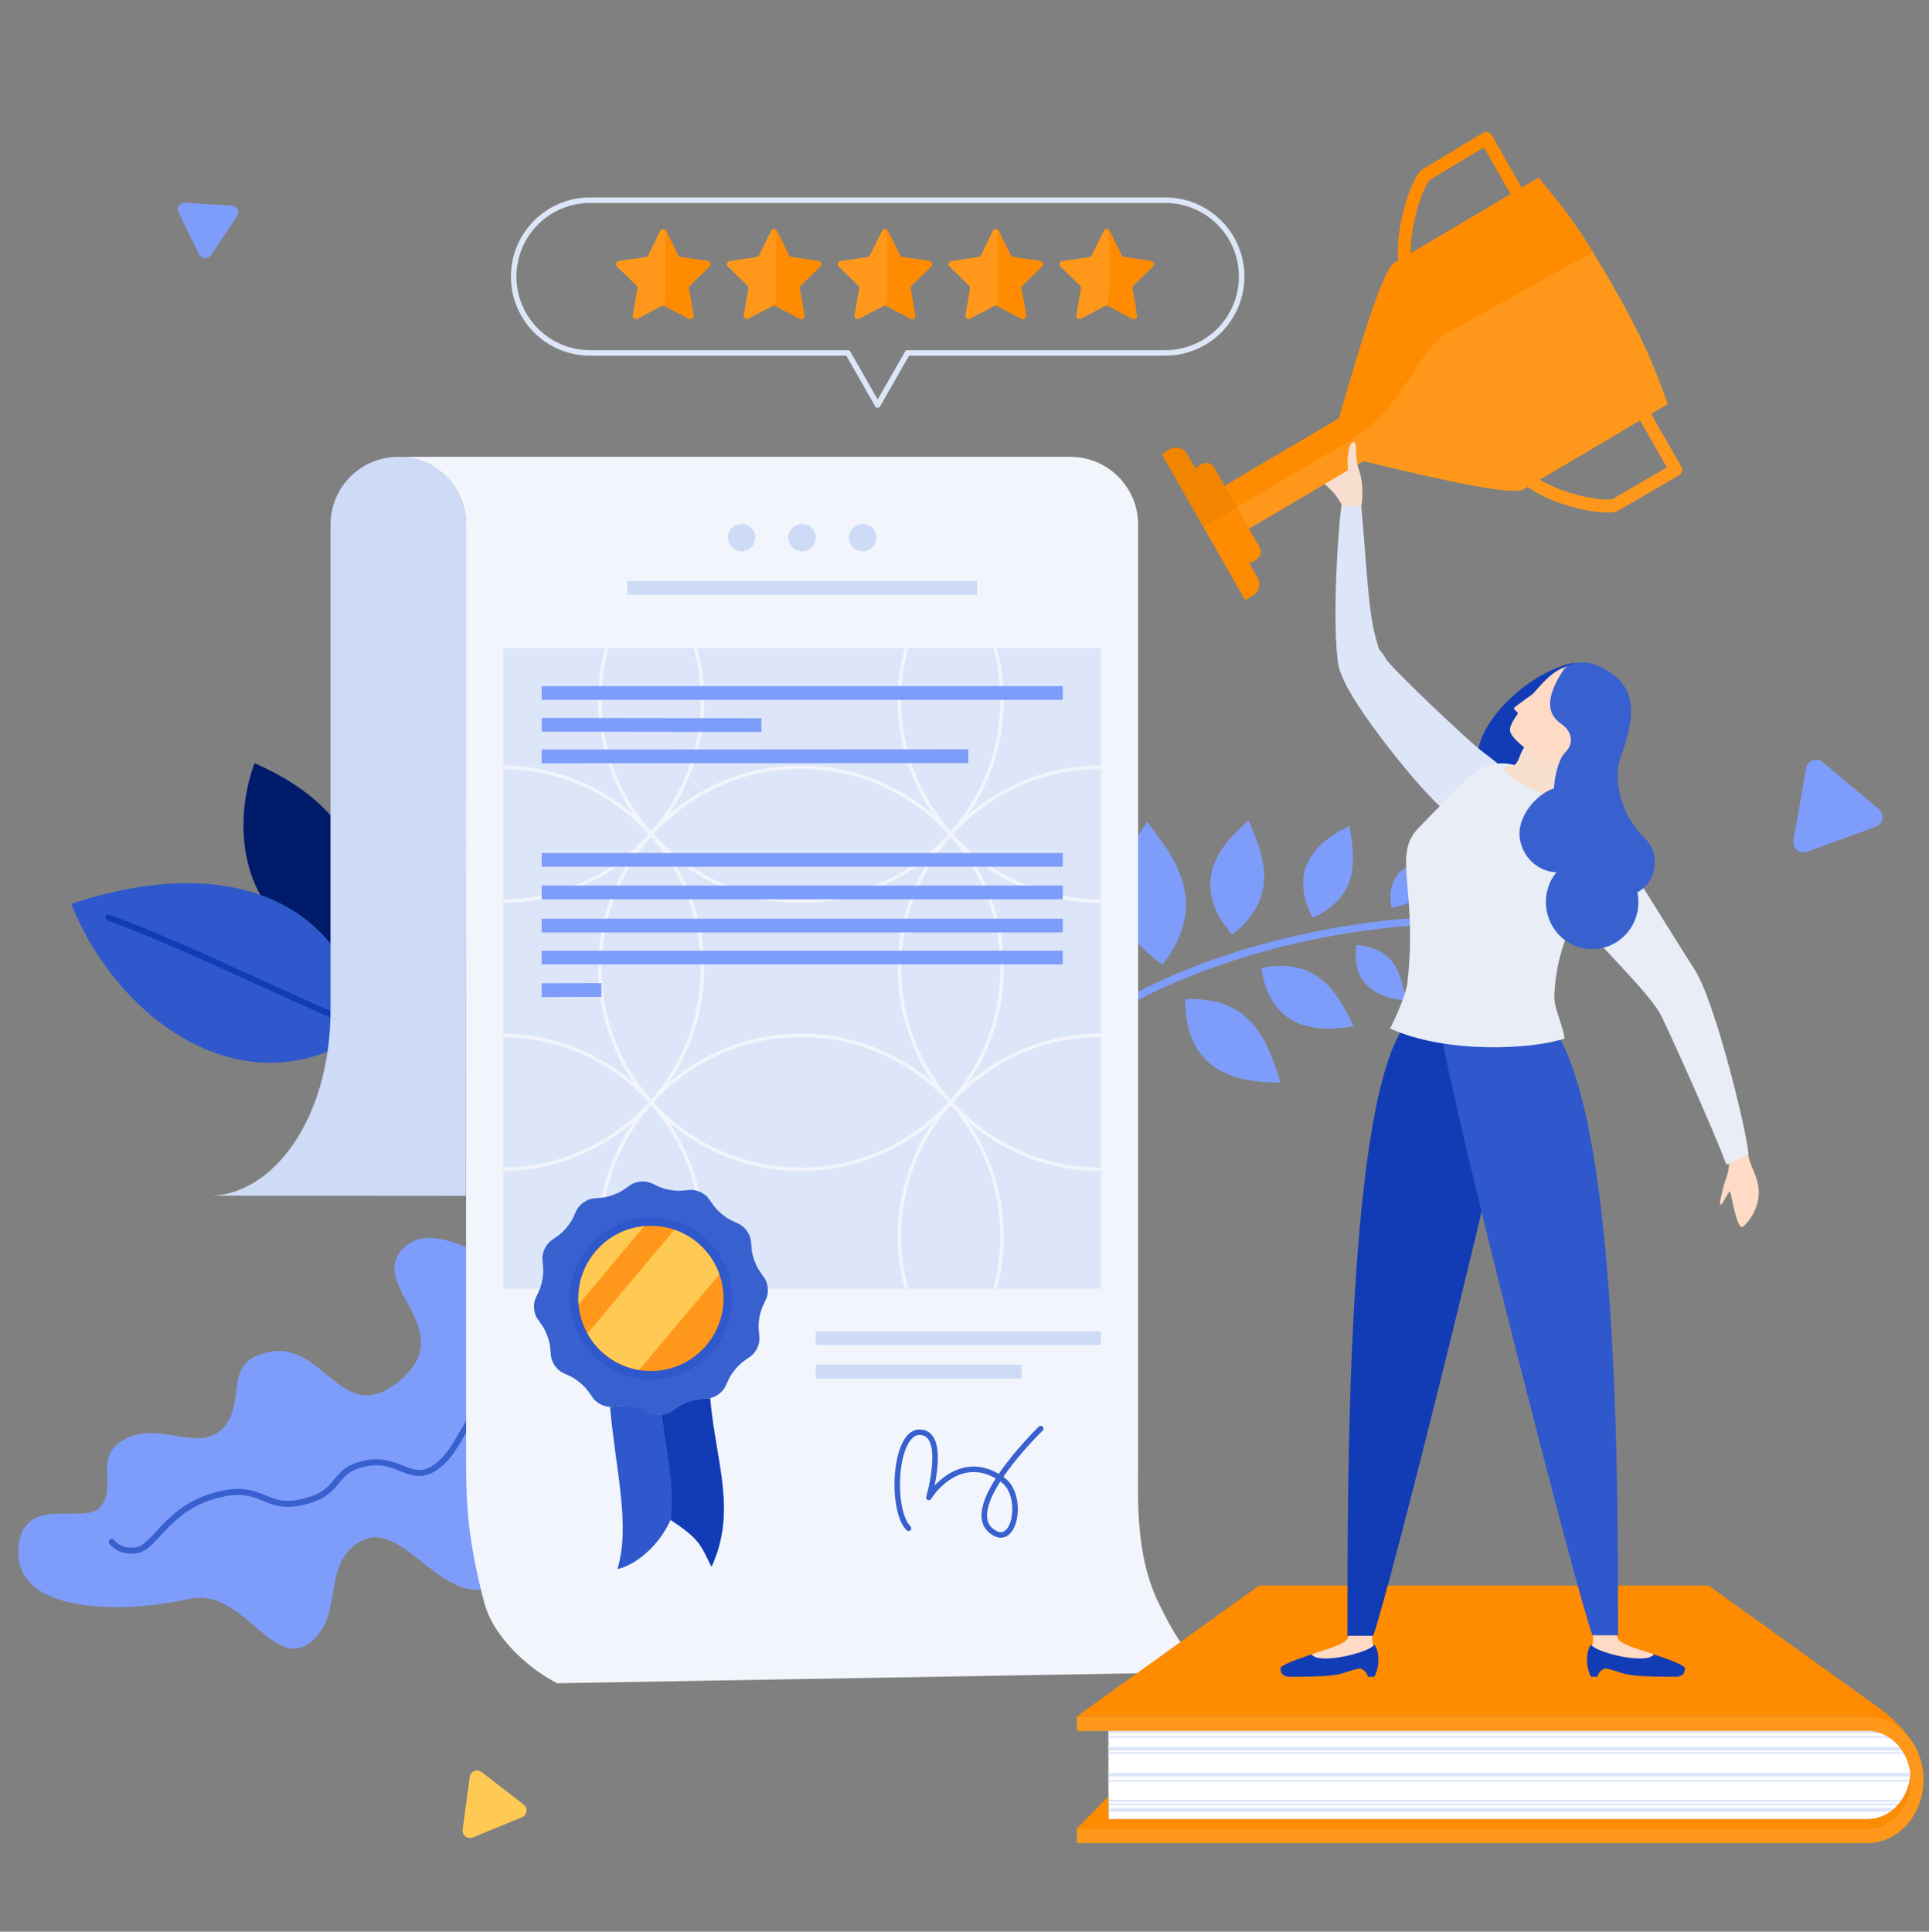
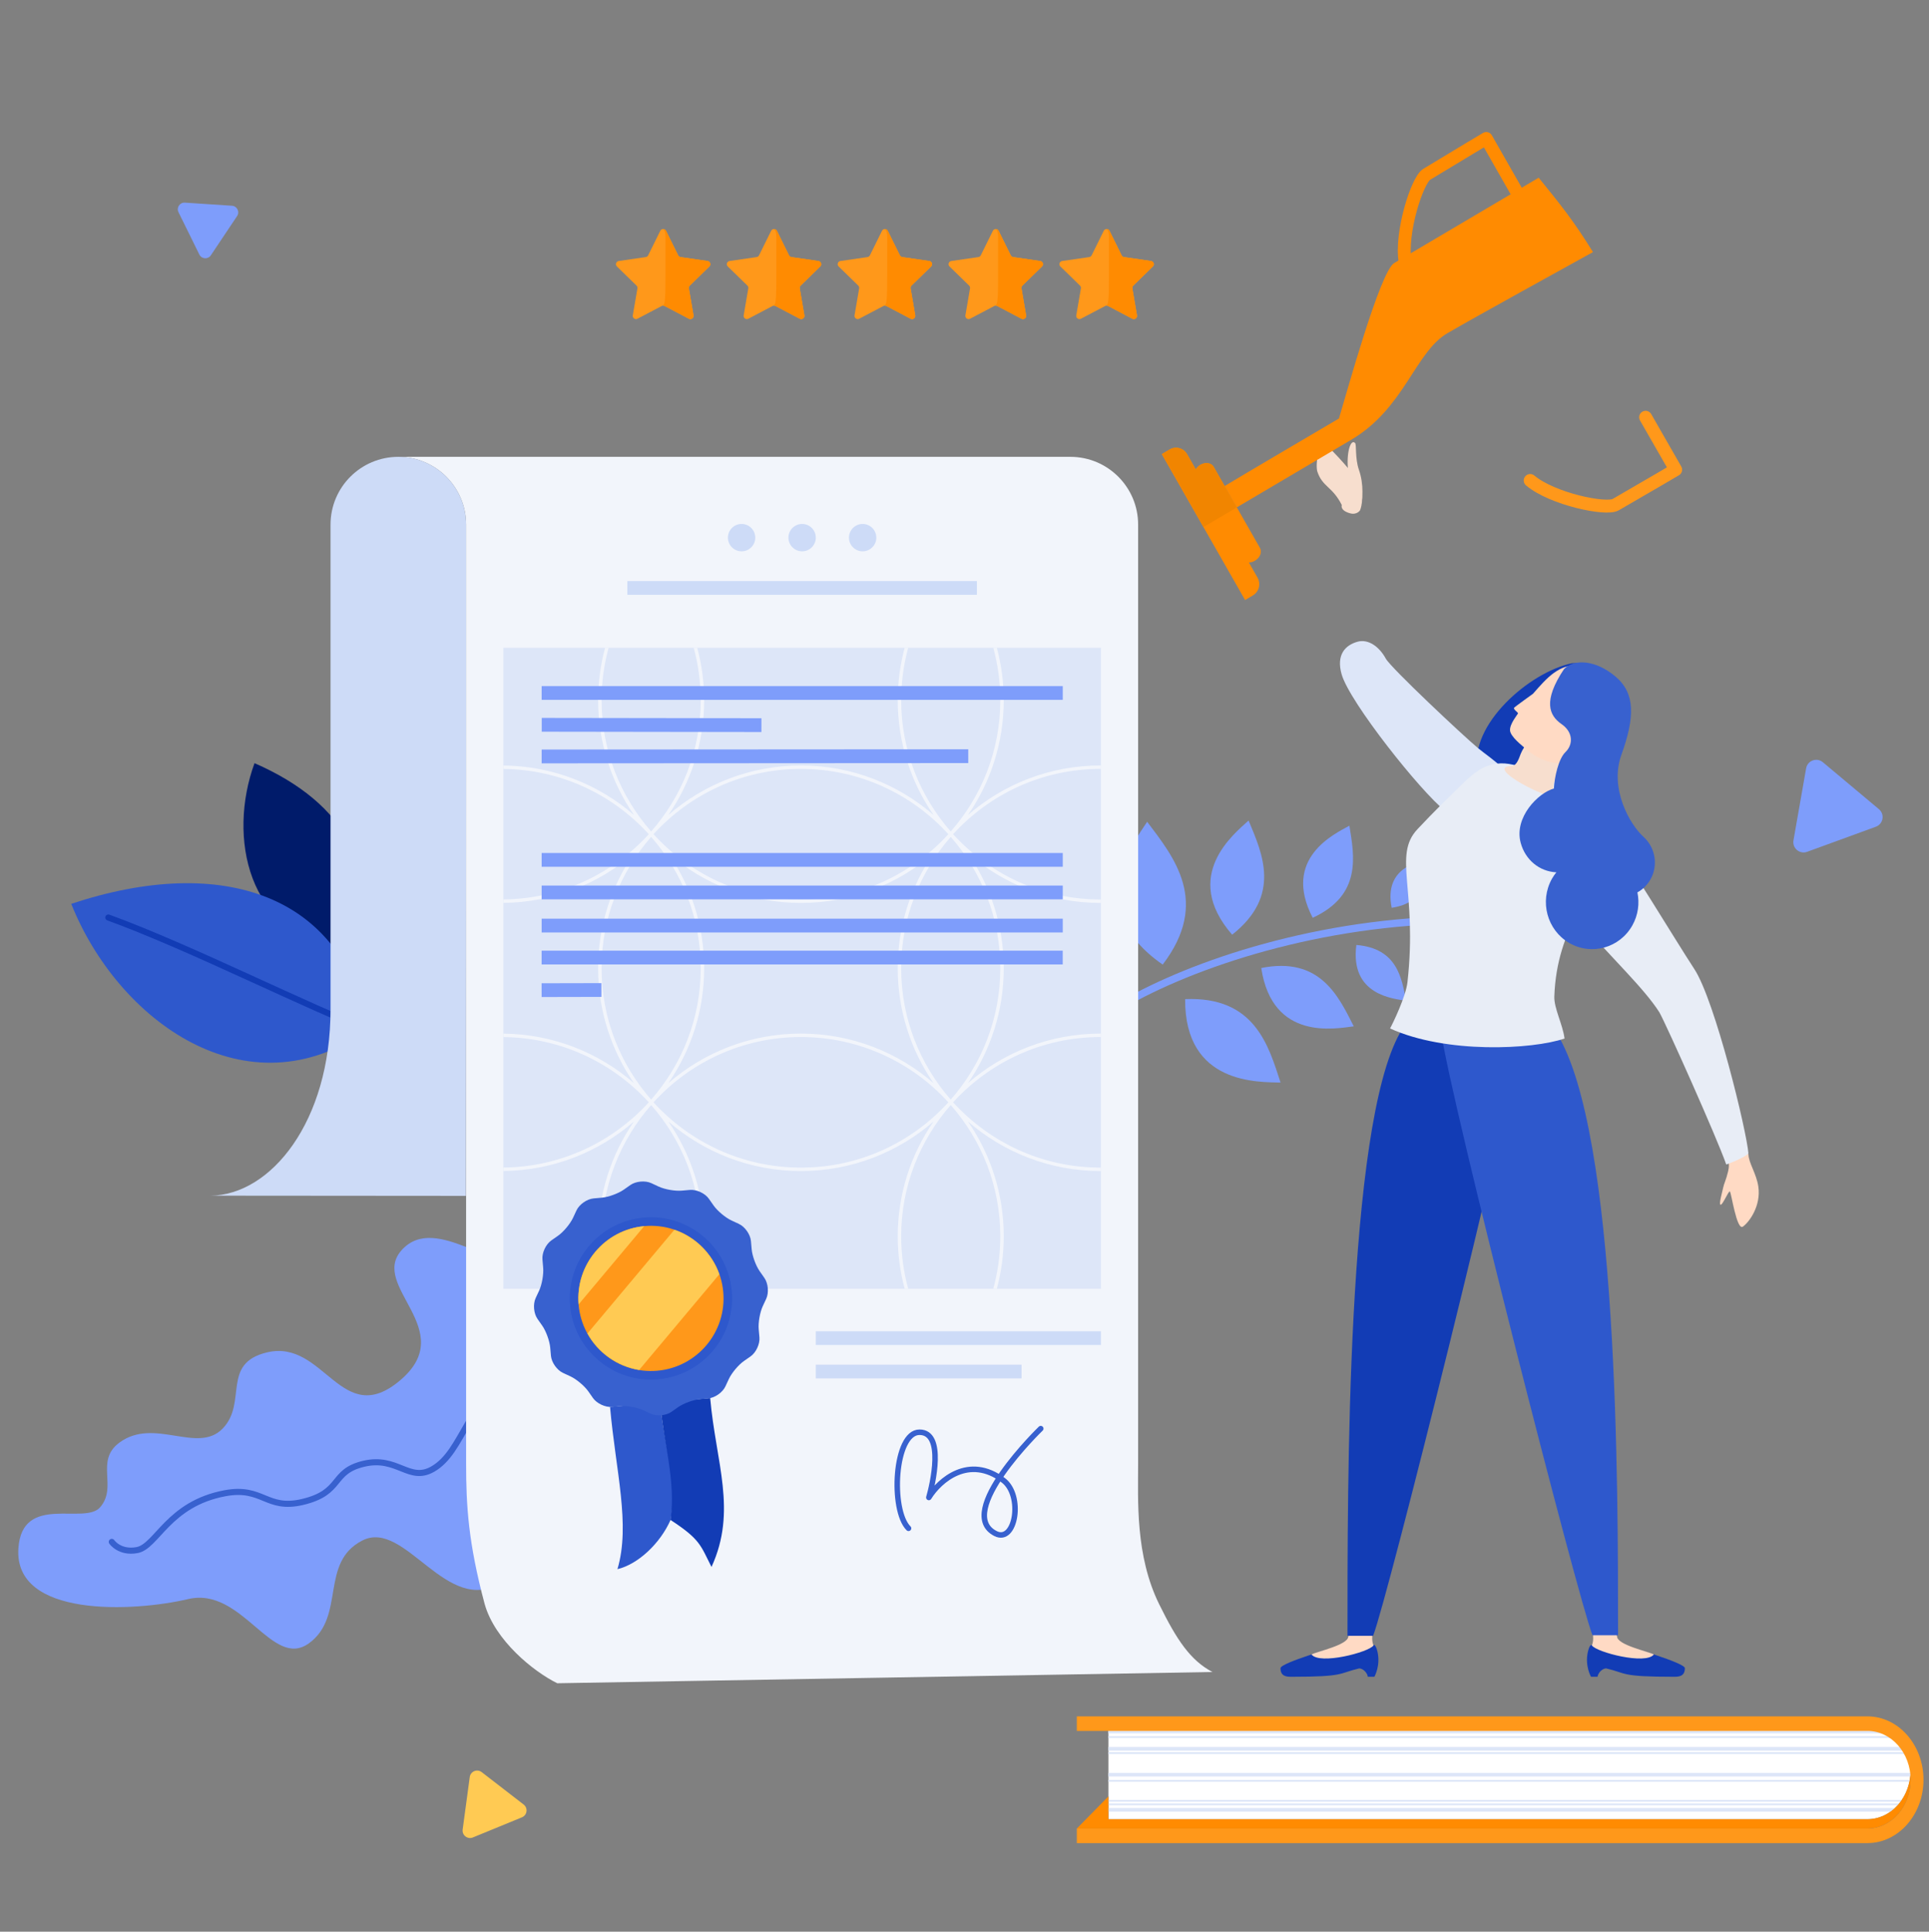
<svg xmlns="http://www.w3.org/2000/svg" width="700" height="701" viewBox="0 0 700 701" fill="none">
  <rect x="0" y="0" width="700" height="701" fill="#808080" stroke="none" />
  <g clip-path="url(#clip0_1903_18332)">
    <path d="M123.57 343.336C139.733 316.921 125.812 291.502 92.362 276.956C82.537 303.713 89.924 339.524 123.57 343.336Z" fill="#001B6A" />
    <path d="M133.542 373.597C124.619 325.035 81.044 309.675 25.855 328.004C42.666 370.223 89.547 404.875 133.542 373.597Z" fill="#2E58CC" />
    <path d="M133.542 373.597C113.988 366.608 69.018 343.732 39.305 332.968" stroke="#123CB5" stroke-width="2.209" stroke-linecap="round" stroke-linejoin="round" />
    <path d="M228.973 471.288C239.334 485.631 238.288 515.082 225.517 526.888C212.746 538.693 198.693 530.004 193.554 538.319C188.413 546.634 193.241 566.918 182.058 574.174C162.185 587.062 147.096 551.054 131.482 559.052C115.867 567.047 125.546 586.577 112.124 596.337C98.702 606.099 87.969 575.658 68.268 580.305C48.565 584.954 4.951 587.191 6.677 561.863C8.042 541.841 30.625 553.537 36.313 547.008C42.806 539.558 34.343 530.191 43.294 523.548C55.943 514.161 71.7 527.836 80.806 518.419C89.913 509 80.123 494.737 96.941 490.769C117.764 485.857 123.909 519.071 145.308 500.832C166.709 482.596 134.073 466.855 145.696 453.734C158.381 439.411 181.625 464.962 187.732 453.454C196.042 437.797 212.903 449.04 228.973 471.288Z" fill="#7E9DFB" />
    <path d="M231.402 475.325C227.996 478.618 224.083 490.704 215.434 492.744C206.783 494.785 197.279 493.325 188.541 497.735C169.049 507.575 168.479 526.65 156.972 533.167C148.427 538.008 144.185 528.323 132.012 531.194C119.837 534.065 124.574 541.572 109.751 545.069C96.617 548.168 95.401 539.323 81.651 541.893C61.003 545.748 56.914 561.219 49.7 562.535C43.379 563.688 40.568 559.55 40.568 559.55" stroke="#3861CF" stroke-width="2.209" stroke-linecap="round" stroke-linejoin="round" />
    <path d="M528.317 334.005C538.986 343.341 550.75 336.973 557.398 332.616C553.92 330.008 539.217 320.281 528.317 334.005Z" fill="#7E9DFB" />
    <path d="M407.326 364.513C432.864 349.714 479.013 334.165 530.486 333.811" stroke="#7E9DFB" stroke-width="2.687" stroke-linecap="round" stroke-linejoin="round" />
    <path d="M421.923 350.048C439.288 327.289 425.958 311.023 416.28 298.213C411.493 305.58 392.797 329.94 421.923 350.048Z" fill="#7E9DFB" />
    <path d="M447.122 339.201C465.17 324.971 458.053 309.661 453.087 297.77C447.896 302.541 428.493 317.747 447.122 339.201Z" fill="#7E9DFB" />
    <path d="M476.355 333.065C494.298 324.807 491.431 310.582 489.674 299.645C484.378 302.587 465.105 311.39 476.355 333.065Z" fill="#7E9DFB" />
    <path d="M505.014 329.44C517.153 327.619 517.905 318.631 518.749 311.8C515.078 312.639 502.052 314.556 505.014 329.44Z" fill="#7E9DFB" />
    <path d="M430.061 362.577C455.3 361.528 460.322 379.394 464.692 392.868C456.943 392.605 429.875 393.808 430.061 362.577Z" fill="#7E9DFB" />
    <path d="M457.685 351.293C479.05 347.01 485.728 361.56 491.263 372.456C484.625 373.271 461.719 377.931 457.685 351.293Z" fill="#7E9DFB" />
    <path d="M492.198 342.923C507.036 344.148 508.67 354.965 510.241 363.163C505.732 362.445 489.813 361.175 492.198 342.923Z" fill="#7E9DFB" />
    <path d="M515.849 338.918C524.479 338.035 526.57 344.055 528.347 348.585C525.687 348.654 516.433 349.629 515.849 338.918Z" fill="#7E9DFB" />
    <path d="M413.004 531.128C413.004 525.476 413.004 508.436 413.004 484.803C413.004 431.499 413.004 344.627 413.004 279.027C413.004 228.36 413.004 190.384 413.004 190.384C413.004 176.798 401.991 165.784 388.406 165.784H144.545C158.131 165.784 169.143 176.798 169.143 190.384C169.143 190.384 169.143 228.36 169.143 279.027C169.143 344.627 169.143 431.499 169.143 484.803C169.143 508.436 169.143 525.476 169.143 531.128C169.143 546.498 169.956 559.926 175.86 582.044C179.543 595.282 193.615 606.623 202.216 610.848L439.957 606.767C431.909 602.487 427.008 595.087 420.672 582.232C411.931 564.536 413.004 544.451 413.004 531.128Z" fill="#F2F5FB" />
    <path d="M169.143 279.027C169.143 228.36 169.143 190.384 169.143 190.384C169.143 176.798 158.131 165.784 144.545 165.784C130.959 165.784 119.945 176.798 119.945 190.384C119.945 190.384 119.945 354.862 119.945 366.266C119.945 407.123 98.238 433.704 76.388 433.906L169.044 433.979C169.044 410.704 169.143 299.78 169.143 279.027Z" fill="#CDDBF7" />
    <path d="M399.499 467.708H182.649V235.077H399.499V467.708Z" fill="#DDE6F8" />
    <path d="M345.01 401.013C356.196 413.754 363 430.433 363 448.679C363 455.265 362.101 461.643 360.443 467.708H361.729C363.359 461.635 364.245 455.261 364.245 448.679C364.245 433.214 359.438 418.856 351.257 406.997C364.169 418.181 380.987 424.972 399.37 424.972C399.413 424.972 399.455 424.969 399.499 424.969V423.725C399.455 423.725 399.413 423.729 399.37 423.729C378.191 423.729 359.108 414.581 345.865 400.03C359.108 385.478 378.191 376.33 399.37 376.33C399.413 376.33 399.455 376.333 399.499 376.333V375.089C399.455 375.089 399.413 375.086 399.37 375.086C380.987 375.086 364.169 381.877 351.257 393.061C359.438 381.202 364.245 366.844 364.245 351.379C364.245 335.912 359.438 321.552 351.256 309.694C364.168 320.879 380.986 327.672 399.37 327.672C399.413 327.672 399.455 327.667 399.499 327.667V326.423C399.455 326.423 399.413 326.427 399.37 326.427C378.191 326.427 359.109 317.279 345.866 302.728C359.109 288.176 378.191 279.028 399.37 279.028C399.413 279.028 399.455 279.031 399.499 279.031V277.788C399.455 277.788 399.413 277.784 399.37 277.784C380.986 277.784 364.168 284.575 351.256 295.76C359.438 283.901 364.245 269.543 364.245 254.077C364.245 247.505 363.361 241.14 361.735 235.077H360.451C362.105 241.134 363 247.5 363 254.077C363 272.323 356.196 289.002 345.01 301.743C333.825 289.002 327.02 272.323 327.02 254.077C327.02 247.5 327.916 241.134 329.57 235.077H328.285C326.659 241.14 325.775 247.505 325.775 254.077C325.775 269.543 330.581 283.901 338.764 295.76C325.852 284.575 309.034 277.784 290.65 277.784C272.267 277.784 255.45 284.576 242.538 295.76C250.719 283.901 255.526 269.542 255.526 254.077C255.526 247.505 254.642 241.14 253.016 235.077H251.732C253.386 241.134 254.281 247.5 254.281 254.077C254.281 272.323 247.477 289.002 236.291 301.743C225.106 289.002 218.3 272.323 218.3 254.077C218.3 247.5 219.197 241.134 220.851 235.077H219.566C217.94 241.14 217.056 247.505 217.056 254.077C217.056 269.543 221.862 283.901 230.045 295.76C217.301 284.721 200.751 277.976 182.649 277.801V279.048C203.54 279.253 222.343 288.342 235.436 302.728C222.343 317.113 203.54 326.202 182.649 326.408V327.654C200.751 327.479 217.301 320.734 230.045 309.695C221.862 321.554 217.056 335.912 217.056 351.379C217.056 366.844 221.861 381.201 230.043 393.06C217.3 382.022 200.751 375.277 182.649 375.102V376.348C203.54 376.554 222.343 385.644 235.436 400.03C222.343 414.415 203.54 423.504 182.649 423.71V424.956C200.751 424.781 217.3 418.036 230.043 406.998C221.861 418.857 217.056 433.214 217.056 448.679C217.056 455.261 217.943 461.635 219.573 467.708H220.858C219.199 461.643 218.3 455.265 218.3 448.679C218.3 430.433 225.106 413.754 236.291 401.013C247.477 413.754 254.281 430.433 254.281 448.679C254.281 455.265 253.383 461.643 251.724 467.708H253.01C254.64 461.635 255.526 455.261 255.526 448.679C255.526 433.214 250.72 418.857 242.539 406.998C255.451 418.183 272.267 424.972 290.65 424.972C309.033 424.972 325.851 418.181 338.763 406.997C330.581 418.856 325.775 433.214 325.775 448.679C325.775 455.261 326.662 461.635 328.292 467.708H329.577C327.918 461.643 327.02 455.265 327.02 448.679C327.02 430.433 333.825 413.754 345.01 401.013ZM363 351.379C363 369.626 356.196 386.304 345.01 399.045C333.825 386.304 327.02 369.626 327.02 351.379C327.02 333.132 333.825 316.453 345.01 303.712C356.196 316.453 363 333.132 363 351.379ZM338.763 393.061C325.851 381.877 309.033 375.086 290.65 375.086C272.267 375.086 255.451 381.876 242.539 393.06C250.72 381.201 255.526 366.844 255.526 351.379C255.526 335.912 250.719 321.554 242.538 309.695C255.45 320.879 272.267 327.672 290.65 327.672C309.034 327.672 325.852 320.879 338.764 309.694C330.581 321.552 325.775 335.912 325.775 351.379C325.775 366.844 330.581 381.202 338.763 393.061ZM290.65 279.028C311.829 279.028 330.912 288.176 344.155 302.728C330.912 317.279 311.829 326.427 290.65 326.427C269.471 326.427 250.39 317.279 237.147 302.728C250.39 288.176 269.471 279.028 290.65 279.028ZM218.3 351.379C218.3 333.132 225.106 316.453 236.291 303.712C247.477 316.453 254.281 333.132 254.281 351.379C254.281 369.626 247.477 386.304 236.291 399.045C225.106 386.304 218.3 369.626 218.3 351.379ZM290.65 423.729C269.471 423.729 250.389 414.581 237.146 400.03C250.389 385.478 269.471 376.33 290.65 376.33C311.829 376.33 330.912 385.478 344.155 400.03C330.912 414.581 311.829 423.729 290.65 423.729Z" fill="#F2F5FB" />
    <path d="M286.109 195.108C286.109 192.366 288.332 190.143 291.074 190.143C293.815 190.143 296.039 192.366 296.039 195.108C296.039 197.85 293.815 200.073 291.074 200.073C288.332 200.073 286.109 197.85 286.109 195.108Z" fill="#CDDBF7" />
    <path d="M308.073 195.108C308.073 192.366 310.296 190.143 313.038 190.143C315.78 190.143 318.003 192.366 318.003 195.108C318.003 197.85 315.78 200.073 313.038 200.073C310.296 200.073 308.073 197.85 308.073 195.108Z" fill="#CDDBF7" />
    <path d="M274.074 195.108C274.074 192.366 271.852 190.143 269.11 190.143C266.368 190.143 264.145 192.366 264.145 195.108C264.145 197.85 266.368 200.073 269.11 200.073C271.852 200.073 274.074 197.85 274.074 195.108Z" fill="#CDDBF7" />
    <path d="M354.489 210.871H227.66V215.85H354.489V210.871Z" fill="#CDDBF7" />
    <path d="M399.498 483.11H296.038V488.088H399.498V483.11Z" fill="#CDDBF7" />
    <path d="M370.71 495.238H296.038V500.216H370.71V495.238Z" fill="#CDDBF7" />
    <path d="M196.542 359.319C196.542 359.319 207.427 359.295 218.258 359.272M196.542 347.502H385.644M196.557 335.888H385.659M196.557 323.87H385.659M196.557 312.054H385.659M196.557 274.512L351.358 274.419M196.589 263.034L276.306 263.144M196.557 251.487H385.659" stroke="#7E9DFB" stroke-width="5" />
    <path d="M221.374 510.574C223.414 533.736 228.866 553.292 224.057 569.448C231.511 567.684 239.556 560.13 243.331 551.594C246.038 537.925 240.872 524.047 239.544 508.973C232.275 509.613 228.642 509.933 221.374 510.574Z" fill="#2E58CC" />
    <path d="M239.544 508.973C240.872 524.047 245.312 537.366 243.331 551.594C254.247 558.717 254.209 560.85 258.194 568.64C267.566 548.188 259.779 530.819 257.714 507.371C250.447 508.013 246.811 508.332 239.544 508.973Z" fill="#123CB5" />
    <path d="M275.322 482.367C275.11 479.963 275.772 476.208 276.791 474.022L278.045 471.322C279.066 469.134 278.767 465.734 277.378 463.752L275.672 461.315C274.288 459.342 272.978 455.756 272.766 453.354L272.505 450.385C272.294 447.986 270.336 445.186 268.148 444.165L265.447 442.909C263.259 441.895 260.337 439.443 258.95 437.469L257.238 435.032C255.861 433.051 252.76 431.612 250.358 431.824L247.39 432.085C244.985 432.297 241.232 431.638 239.042 430.621L236.341 429.362C234.157 428.347 230.753 428.647 228.778 430.028L226.337 431.741C224.361 433.124 220.78 434.43 218.376 434.641L215.408 434.903C213.006 435.114 210.203 437.073 209.191 439.265L207.935 441.963C206.913 444.149 204.465 447.074 202.489 448.456L200.05 450.164C198.074 451.551 196.632 454.651 196.843 457.05L197.105 460.019C197.317 462.421 196.66 466.18 195.641 468.365L194.384 471.063C193.364 473.258 193.663 476.657 195.051 478.634L196.76 481.072C198.145 483.046 199.449 486.628 199.661 489.033L199.922 491.996C200.134 494.4 202.095 497.2 204.283 498.219L206.984 499.473C209.171 500.492 212.092 502.942 213.481 504.918L215.19 507.358C216.568 509.332 219.671 510.776 222.074 510.564L225.042 510.303C227.445 510.091 231.199 510.748 233.387 511.766L236.09 513.026C238.276 514.043 241.68 513.743 243.652 512.359L246.091 510.647C248.07 509.262 251.65 507.959 254.055 507.747L257.023 507.485C259.425 507.274 262.226 505.31 263.236 503.126L264.496 500.424C265.516 498.236 267.964 495.313 269.941 493.927L272.381 492.22C274.357 490.835 275.795 487.735 275.583 485.331L275.322 482.367Z" fill="#3861CF" />
    <path d="M206.877 473.781C205.449 457.579 217.432 443.28 233.631 441.853C249.827 440.426 264.125 452.41 265.552 468.612C266.979 484.811 254.996 499.107 238.801 500.534C222.601 501.961 208.304 489.98 206.877 473.781Z" fill="#2E58CC" />
    <path d="M209.972 473.507C208.695 459.015 219.413 446.225 233.904 444.948C248.392 443.672 261.181 454.392 262.458 468.883C263.734 483.374 253.015 496.162 238.528 497.439C224.037 498.715 211.248 487.998 209.972 473.507Z" fill="#FF981A" />
    <path d="M213.167 483.93C217.028 490.905 223.927 495.845 231.932 497.162L261.033 462.438C258.338 454.786 252.268 448.857 244.726 446.274L213.167 483.93Z" fill="#FFCA53" />
    <path d="M209.966 473.368L233.768 444.968C219.393 446.309 208.775 458.98 209.966 473.368Z" fill="#FFCA53" />
    <path d="M329.689 554.623C323.096 548.03 324.485 519.755 333.681 519.755C342.877 519.755 338.385 538.891 337.064 543.432C340.88 537.245 351.606 527.767 364.079 537.19C371.372 542.699 368.562 560.22 361.269 556.532C346.173 548.897 377.666 518.446 377.666 518.446" stroke="#3861CF" stroke-width="2" stroke-linecap="round" stroke-linejoin="round" />
    <path d="M170.464 644.885L167.893 663.945C167.614 666.01 169.675 667.601 171.603 666.809L189.395 659.508C191.322 658.717 191.672 656.136 190.022 654.864L174.801 643.104C173.152 641.831 170.743 642.819 170.464 644.885Z" fill="#FFCA53" />
    <path d="M655.409 278.826L650.82 304.968C650.322 307.799 653.078 310.108 655.778 309.12L680.71 300.022C683.412 299.035 684.034 295.497 681.831 293.651L661.483 276.61C659.278 274.761 655.904 275.994 655.409 278.826Z" fill="#7E9DFB" />
-     <path d="M682.259 620.085L619.968 575.377H456.93L390.76 622.868H456.93H620.162H678.457L692.847 630.564C692.847 630.564 688.277 624.408 682.259 620.085Z" fill="#FF8B01" />
    <path d="M402.233 624.748H677.661C686.316 624.748 693.333 632.682 693.333 642.467C693.333 652.253 686.316 660.185 677.661 660.185H402.233V624.748Z" fill="white" />
    <path d="M691.416 633.974H402.233V635.294H691.983C691.807 634.845 691.624 634.402 691.416 633.974ZM688.839 630.057H402.233V630.717H689.369C689.194 630.494 689.023 630.27 688.839 630.057ZM692.2 635.875H402.233V636.535H692.413C692.344 636.314 692.276 636.091 692.2 635.875ZM686.335 627.713H402.233V629.032H687.862C687.376 628.561 686.87 628.116 686.335 627.713ZM402.233 646.596H692.888C692.934 646.376 692.989 646.16 693.028 645.937H402.233V646.596ZM402.233 655.128H688.615C688.806 654.916 688.986 654.69 689.167 654.468H402.233V655.128ZM402.233 657.448H686.004C686.572 657.043 687.124 656.611 687.641 656.129H402.233V657.448ZM402.233 643.375V644.694H693.196C693.244 644.259 693.272 643.818 693.292 643.375H402.233ZM402.233 653.837H689.675C689.833 653.625 689.976 653.399 690.125 653.178H402.233V653.837Z" fill="#DDE6F8" />
    <path d="M677.661 668.86H390.76V663.583H677.661C686.303 663.583 693.333 655.635 693.333 645.865C693.333 636.094 686.303 628.145 677.661 628.145H390.76V622.869H677.661C688.876 622.869 698 633.184 698 645.865C698 658.545 688.876 668.86 677.661 668.86Z" fill="#FF981A" />
    <path d="M693.251 644.056C692.54 653.095 685.84 660.186 677.661 660.186H402.232V651.892L390.76 663.583H402.232H677.661C686.302 663.583 693.333 655.634 693.333 645.865C693.333 645.254 693.306 644.651 693.251 644.056Z" fill="#FF8B01" />
    <path d="M493.22 605.463C494.526 605.463 496.15 606.936 496.357 608.498C498.184 608.498 498.672 608.498 498.736 608.498C498.736 608.498 501.07 604.481 499.84 599.319C499.063 596.066 498.243 596.846 497.411 597.693C495.519 599.258 487.796 599.773 487.191 597.133C485.195 597.438 464.672 603.447 464.672 605.377C464.672 608.507 467.084 608.498 468.726 608.498C488.139 608.498 485.569 607.284 493.22 605.463Z" fill="#123CB5" />
    <path d="M489.289 593.816C489.955 590.838 498.414 588.606 497.978 593.816C497.877 595.013 498.019 596.173 498.42 597.134H498.414C496.714 599.611 478.846 604.259 475.931 600.399C477.967 599.291 489.289 596.973 489.289 593.816Z" fill="#FFDAC4" />
    <path d="M582.862 605.463C581.556 605.463 579.933 606.936 579.725 608.498C577.899 608.498 577.41 608.498 577.347 608.498C577.347 608.498 575.012 604.481 576.242 599.319C577.019 596.066 577.838 596.846 578.67 597.693C580.563 599.258 588.286 599.773 588.892 597.133C590.887 597.438 611.411 603.447 611.411 605.377C611.411 608.507 609 608.498 607.357 608.498C587.943 608.498 590.513 607.284 582.862 605.463Z" fill="#123CB5" />
    <path d="M586.793 593.816C586.128 590.838 577.669 588.606 578.105 593.816C578.205 595.013 578.063 596.173 577.661 597.134H577.669C579.368 599.611 597.236 604.259 600.151 600.399C598.114 599.291 586.793 596.973 586.793 593.816Z" fill="#FFDAC4" />
    <path d="M508.027 374.851C488.563 409.353 488.984 540.367 488.984 593.634C492.159 593.634 498.273 593.634 498.273 593.634C503.492 580.428 548.435 399.974 551.963 374.851C550.852 362.59 542.169 356.178 535.873 355.735C515.816 354.323 508.027 374.851 508.027 374.851Z" fill="#123CB5" />
    <path d="M564.85 374.851C587.321 410.922 587.166 540.158 587.166 593.425C583.992 593.425 577.877 593.425 577.877 593.425C572.659 580.22 526.542 399.974 523.016 374.851C521.402 359.748 529.878 354.103 540.189 354.185C557.707 354.323 564.85 374.851 564.85 374.851Z" fill="#2E58CC" />
    <path d="M550.865 293.32C553.822 292.731 564.184 291.214 570.824 283.411C578.371 274.54 582.14 259.158 583.209 256.66C590.77 238.984 570.403 240.685 570.403 240.685C554.728 244.034 533.161 263.16 536.206 279.289C532.809 279.662 529.554 281.36 527.257 284.294C522.694 290.122 523.64 298.612 529.368 303.255C535.097 307.898 543.44 306.936 548.003 301.108C549.814 298.794 550.744 296.063 550.865 293.32Z" fill="#123CB5" />
    <path d="M493.523 185.205C494.207 183.741 495.16 178.494 492.83 174.678C490.027 170.087 480.89 160.911 480.559 160.619C478.682 158.965 477.246 168.703 478.033 171.111C479.867 176.718 483.486 176.495 486.902 183.25C486.532 184.988 488.343 185.822 489.836 186.252C492.398 186.992 493.523 185.205 493.523 185.205Z" fill="#F7DECE" />
    <path d="M597.165 151.429L608.07 170.456C600.59 174.894 589.834 181.038 586.328 183.119C582.821 185.199 563.311 181.102 555.274 174.367" stroke="#FF981A" stroke-width="4.681" stroke-linecap="round" stroke-linejoin="round" />
    <path d="M550.202 69.308L539.333 50.259C531.845 54.683 521.28 61.162 517.77 63.236C514.26 65.31 508.12 84.593 509.903 95.031" stroke="#FF8B01" stroke-width="4.681" stroke-linecap="round" stroke-linejoin="round" />
-     <path d="M585.188 103.557C596.533 123.439 599.42 130.965 605.232 146.634C605.232 146.634 569.663 167.647 552.815 177.601C547.667 180.643 504.059 169.475 494.715 167.355C494.715 167.355 456.769 189.893 453.236 191.859C453.236 191.859 451.266 188.407 448.82 184.121C446.374 179.835 444.404 176.383 444.404 176.383C447.834 174.237 485.883 151.878 485.883 151.878C488.707 142.569 500.792 98.498 505.939 95.457C522.788 85.502 558.357 64.489 558.357 64.489C568.849 77.393 573.843 83.675 585.188 103.557Z" fill="#FF981A" />
    <path d="M430.776 164.834L433.92 170.344C434.287 169.709 434.842 169.129 435.564 168.703C437.405 167.615 439.582 167.932 440.426 169.411L457.215 198.831C458.058 200.31 457.25 202.391 455.409 203.479C454.687 203.906 453.916 204.109 453.193 204.118L456.336 209.628C457.622 211.88 456.869 214.765 454.656 216.073L451.819 217.75L421.604 164.801L424.442 163.124C426.655 161.816 429.491 162.582 430.776 164.834Z" fill="#FF8B01" />
    <path d="M430.776 164.834L433.92 170.344C434.287 169.709 434.843 169.129 435.564 168.703C437.405 167.615 439.582 167.931 440.426 169.411L448.82 184.121L436.711 191.275L421.604 164.801L424.442 163.124C426.655 161.816 429.491 162.582 430.776 164.834Z" fill="#F18500" />
    <path d="M485.883 151.878C488.707 142.569 500.792 98.498 505.94 95.457C522.788 85.502 558.357 64.489 558.357 64.489C566.37 74.343 571.179 80.343 578.055 91.48C567.709 97.265 537.086 114.024 525.284 120.898C513.484 127.771 509.693 148.198 490.299 159.616C483.344 163.711 476.781 167.637 448.82 184.121C446.375 179.835 444.404 176.383 444.404 176.383C447.834 174.237 485.883 151.878 485.883 151.878Z" fill="#FF8B01" />
    <path d="M493.225 185.034C494.742 181.788 494.901 175.571 493.13 170.505C491.673 166.337 492.303 161.353 491.745 160.773C490.128 159.09 488.478 164.339 489.207 170.762C484.67 173.333 483.295 176.164 487.363 183.639C490.059 185.752 493.225 185.034 493.225 185.034Z" fill="#F7DECE" />
-     <path d="M499.921 233.899C496.456 222.776 496.38 210.528 494.001 183.915C490.602 183.793 486.77 183.598 486.77 183.598C484.767 199.566 483.195 238.634 486.763 244.75C489.463 249.377 494.793 252.121 499.714 246.438C502.509 243.209 500.8 236.723 499.921 233.899Z" fill="#DDE6F8" />
    <path d="M536.406 271.537C531.19 267.226 504.728 242.391 502.877 239.009C500.419 234.516 496.436 231.825 492.614 232.885C488.226 234.103 484.821 237.558 486.847 244.687C489.743 254.875 515.652 287.379 524.338 294.189C534.894 302.463 545.438 295.724 547.902 286.9C549.75 280.281 541.514 275.76 536.406 271.537Z" fill="#DDE6F8" />
    <path d="M567.745 376.88C556.059 380.881 524.722 382.472 504.424 373.225C505.411 371.453 510.17 361.638 510.747 356.424C514.443 323.085 505.414 310.492 514.323 300.969C520.652 294.206 525.097 289.962 529.005 286.128C532.041 283.15 535.881 279.223 539.872 277.912C544.579 276.366 547.497 277.018 552.54 278.396C558.858 280.123 567.506 283.406 573.971 286.263C578.121 293.399 583.774 297.042 583.107 309.841C578.526 324.584 564.942 336.114 564.035 361.615C563.883 365.891 567.082 371.738 567.745 376.88Z" fill="#E8EDF6" />
    <path d="M626.216 419.423C626.855 421.157 627.886 421.75 627.107 425.057C626.329 428.363 625.612 429.465 625.302 431.018C624.993 432.571 623.632 437.146 624.391 437.21C625.149 437.273 627.232 432.123 627.741 432.386C628.25 432.65 630.199 446.763 632.474 445.138C634.746 443.513 639.1 437.66 638.064 430.587C637.371 425.857 634.515 421.97 634.494 418.938C631.881 415.774 628.392 416.557 626.216 419.423Z" fill="#FFDAC4" />
    <path d="M626.427 422.602C622.976 412.724 604.705 371.91 602.182 367.407C590.948 349.598 551.661 320.724 566.056 305.966C573.329 298.51 580.476 300.361 585.767 306.477C590.341 311.766 607.349 340.202 614.864 351.701C622.378 363.2 633.9 410.677 634.477 418.653C632.089 420.63 626.427 422.602 626.427 422.602Z" fill="#E8EDF6" />
    <path d="M564.26 283.233C563.288 284.848 563.765 287.864 563.617 288.501C563.741 291.146 537.638 278.193 548.701 277.931C550.47 277.889 551.357 274.745 551.837 273.567C554.505 267.031 563.642 260.834 567.834 266.462C571.11 270.86 570.099 273.534 564.26 283.233Z" fill="#F7DECE" />
    <path d="M572.811 275.772C572.811 275.772 582.645 271.469 587.13 263.657C592.855 253.687 578.985 241.721 573.227 241.265C565.532 241.149 561.581 245.743 556.274 251.788C556.274 251.788 549.767 256.442 549.458 256.833C549.008 257.405 550.947 258.535 550.849 258.891C550.752 259.247 547.812 262.69 547.96 265.044C548.106 267.397 552.539 270.734 553.72 271.78C560.986 278.218 569.036 277.756 572.811 275.772Z" fill="#FFDAC4" />
    <path d="M594.185 323.844C596.102 322.783 597.767 321.196 598.93 319.127C601.766 314.075 600.709 307.854 596.742 304.02C596.675 303.954 596.454 303.732 596.407 303.69C596.406 303.688 596.403 303.687 596.403 303.687C591.247 299.062 584.049 285.982 588.345 274.024C593.303 260.227 593.437 251.671 586.298 245.577C579.107 239.439 571.213 239.045 567.574 242.772C559.835 254.381 562.098 259.623 566.676 262.791C570.791 265.637 570.999 270.091 568.079 272.93C565.516 275.423 564.132 281.969 563.867 286.16C558.146 287.744 549.353 296.667 551.827 305.846C553.502 312.061 558.636 316.272 564.773 316.56C564.194 317.283 563.652 318.047 563.183 318.881C558.583 327.077 561.385 337.515 569.439 342.196C577.493 346.877 587.752 344.028 592.351 335.832C594.475 332.05 595.005 327.794 594.185 323.844Z" fill="#3861CF" />
-     <path d="M422.864 72.653H214.116C198.812 72.653 186.404 85.06 186.404 100.364C186.404 115.669 198.812 128.076 214.116 128.076H307.685L318.49 146.991L329.294 128.076H422.864C438.168 128.076 450.576 115.669 450.576 100.364C450.576 85.06 438.168 72.653 422.864 72.653Z" stroke="#DDE6F8" stroke-width="2" stroke-linecap="round" stroke-linejoin="round" />
    <path d="M401.033 111.055L392.251 115.672C391.396 116.122 390.397 115.395 390.56 114.442L392.237 104.666C392.302 104.288 392.177 103.902 391.902 103.634L384.797 96.709C384.105 96.034 384.486 94.859 385.443 94.72L395.261 93.293C395.641 93.238 395.969 93 396.139 92.656L400.53 83.761C400.958 82.894 402.194 82.894 402.621 83.761L407.012 92.656C407.182 93 407.51 93.238 407.89 93.293L417.706 94.72C418.663 94.859 419.045 96.034 418.353 96.709L411.25 103.634C410.975 103.902 410.85 104.287 410.914 104.665L412.591 114.442C412.755 115.395 411.755 116.122 410.899 115.672L402.119 111.055C401.779 110.876 401.373 110.876 401.033 111.055Z" fill="#FF981A" />
    <path d="M418.353 96.709C419.046 96.034 418.663 94.859 417.707 94.72L407.89 93.293C407.51 93.238 407.182 93 407.012 92.656L402.622 83.761C402.407 83.327 401.991 83.111 401.575 83.111C402.267 83.421 402.416 85.198 402.416 86.022C402.416 86.845 402.416 98.025 402.416 100.05C402.416 108.283 402.268 110.093 401.598 110.923C401.777 110.927 401.955 110.969 402.119 111.055L410.9 115.672C411.755 116.122 412.755 115.395 412.592 114.442L410.914 104.665C410.85 104.287 410.975 103.902 411.25 103.634L418.353 96.709Z" fill="#FF8B01" />
    <path d="M360.801 111.055L352.02 115.672C351.165 116.122 350.165 115.395 350.328 114.442L352.005 104.666C352.07 104.288 351.945 103.902 351.67 103.634L344.565 96.709C343.873 96.034 344.255 94.859 345.212 94.72L355.03 93.293C355.41 93.238 355.738 93 355.908 92.656L360.298 83.761C360.726 82.894 361.962 82.894 362.389 83.761L366.781 92.656C366.951 93 367.279 93.238 367.659 93.293L377.475 94.72C378.432 94.859 378.813 96.034 378.121 96.709L371.018 103.634C370.743 103.902 370.619 104.287 370.683 104.665L372.359 114.442C372.523 115.395 371.524 116.122 370.668 115.672L361.887 111.055C361.547 110.876 361.141 110.876 360.801 111.055Z" fill="#FF981A" />
    <path d="M378.121 96.709C378.813 96.034 378.432 94.859 377.475 94.72L367.658 93.293C367.279 93.238 366.951 93 366.781 92.656L362.389 83.761C362.175 83.327 361.759 83.111 361.343 83.111C362.035 83.421 362.183 85.198 362.183 86.022C362.183 86.845 362.183 98.025 362.183 100.05C362.183 108.283 362.035 110.093 361.365 110.923C361.545 110.927 361.723 110.969 361.887 111.055L370.668 115.672C371.524 116.122 372.523 115.395 372.359 114.442L370.683 104.665C370.618 104.287 370.743 103.902 371.018 103.634L378.121 96.709Z" fill="#FF8B01" />
    <path d="M320.57 111.055L311.788 115.672C310.932 116.122 309.932 115.395 310.096 114.442L311.773 104.666C311.838 104.288 311.712 103.902 311.438 103.634L304.333 96.709C303.641 96.034 304.023 94.859 304.979 94.72L314.798 93.293C315.177 93.238 315.506 93 315.676 92.656L320.067 83.761C320.495 82.894 321.73 82.894 322.158 83.761L326.548 92.656C326.718 93 327.046 93.238 327.426 93.293L337.243 94.72C338.199 94.859 338.582 96.034 337.89 96.709L330.786 103.634C330.512 103.902 330.386 104.287 330.451 104.665L332.128 114.442C332.292 115.395 331.292 116.122 330.436 115.672L321.654 111.055C321.314 110.876 320.91 110.876 320.57 111.055Z" fill="#FF981A" />
    <path d="M337.89 96.709C338.582 96.034 338.2 94.859 337.243 94.72L327.427 93.293C327.047 93.238 326.719 93 326.549 92.656L322.158 83.761C321.944 83.327 321.527 83.111 321.111 83.111C321.803 83.421 321.952 85.198 321.952 86.022C321.952 86.845 321.952 98.025 321.952 100.05C321.952 108.283 321.804 110.093 321.134 110.923C321.314 110.927 321.491 110.969 321.655 111.055L330.436 115.672C331.292 116.122 332.292 115.395 332.128 114.442L330.451 104.665C330.386 104.287 330.512 103.902 330.787 103.634L337.89 96.709Z" fill="#FF8B01" />
    <path d="M280.338 111.055L271.557 115.672C270.701 116.122 269.701 115.395 269.865 114.442L271.542 104.666C271.607 104.288 271.482 103.902 271.207 103.634L264.101 96.709C263.409 96.034 263.791 94.859 264.747 94.72L274.566 93.293C274.946 93.238 275.275 93 275.445 92.656L279.835 83.761C280.263 82.894 281.498 82.894 281.926 83.761L286.316 92.656C286.487 93 286.815 93.238 287.194 93.293L297.012 94.72C297.968 94.859 298.35 96.034 297.658 96.709L290.554 103.634C290.28 103.902 290.154 104.287 290.219 104.665L291.896 114.442C292.06 115.395 291.06 116.122 290.204 115.672L281.423 111.055C281.083 110.876 280.678 110.876 280.338 111.055Z" fill="#FF981A" />
    <path d="M297.658 96.709C298.35 96.034 297.968 94.859 297.012 94.72L287.194 93.293C286.815 93.238 286.487 93 286.317 92.656L281.926 83.761C281.712 83.327 281.296 83.111 280.88 83.111C281.572 83.421 281.72 85.198 281.72 86.022C281.72 86.845 281.72 98.025 281.72 100.05C281.72 108.283 281.572 110.093 280.902 110.923C281.082 110.927 281.26 110.969 281.423 111.055L290.204 115.672C291.06 116.122 292.06 115.395 291.896 114.442L290.219 104.665C290.154 104.287 290.28 103.902 290.554 103.634L297.658 96.709Z" fill="#FF8B01" />
    <path d="M240.106 111.055L231.325 115.672C230.469 116.122 229.469 115.395 229.633 114.442L231.31 104.666C231.374 104.288 231.25 103.902 230.974 103.634L223.869 96.709C223.177 96.034 223.559 94.859 224.516 94.72L234.334 93.293C234.714 93.238 235.042 93 235.212 92.656L239.603 83.761C240.03 82.894 241.266 82.894 241.694 83.761L246.085 92.656C246.255 93 246.583 93.238 246.963 93.293L256.78 94.72C257.736 94.859 258.118 96.034 257.426 96.709L250.322 103.634C250.048 103.902 249.923 104.287 249.988 104.665L251.665 114.442C251.828 115.395 250.828 116.122 249.973 115.672L241.191 111.055C240.851 110.876 240.446 110.876 240.106 111.055Z" fill="#FF981A" />
    <path d="M257.425 96.709C258.117 96.034 257.736 94.859 256.779 94.72L246.963 93.293C246.583 93.238 246.255 93 246.085 92.656L241.694 83.761C241.479 83.327 241.063 83.111 240.647 83.111C241.34 83.421 241.488 85.198 241.488 86.022C241.488 86.845 241.488 98.025 241.488 100.05C241.488 108.283 241.34 110.093 240.67 110.923C240.849 110.927 241.027 110.969 241.191 111.055L249.972 115.672C250.828 116.122 251.828 115.395 251.664 114.442L249.987 104.665C249.923 104.287 250.047 103.902 250.322 103.634L257.425 96.709Z" fill="#FF8B01" />
    <path d="M64.772 77.01L72.345 92.382C73.165 94.048 75.479 94.201 76.511 92.657L86.038 78.413C87.07 76.871 86.045 74.788 84.193 74.667L67.093 73.539C65.242 73.416 63.951 75.344 64.772 77.01Z" fill="#7E9DFB" />
  </g>
  <defs>
    <clipPath id="clip0_1903_18332">
      <rect width="700" height="700" fill="white" transform="translate(0 0.343)" />
    </clipPath>
  </defs>
</svg>